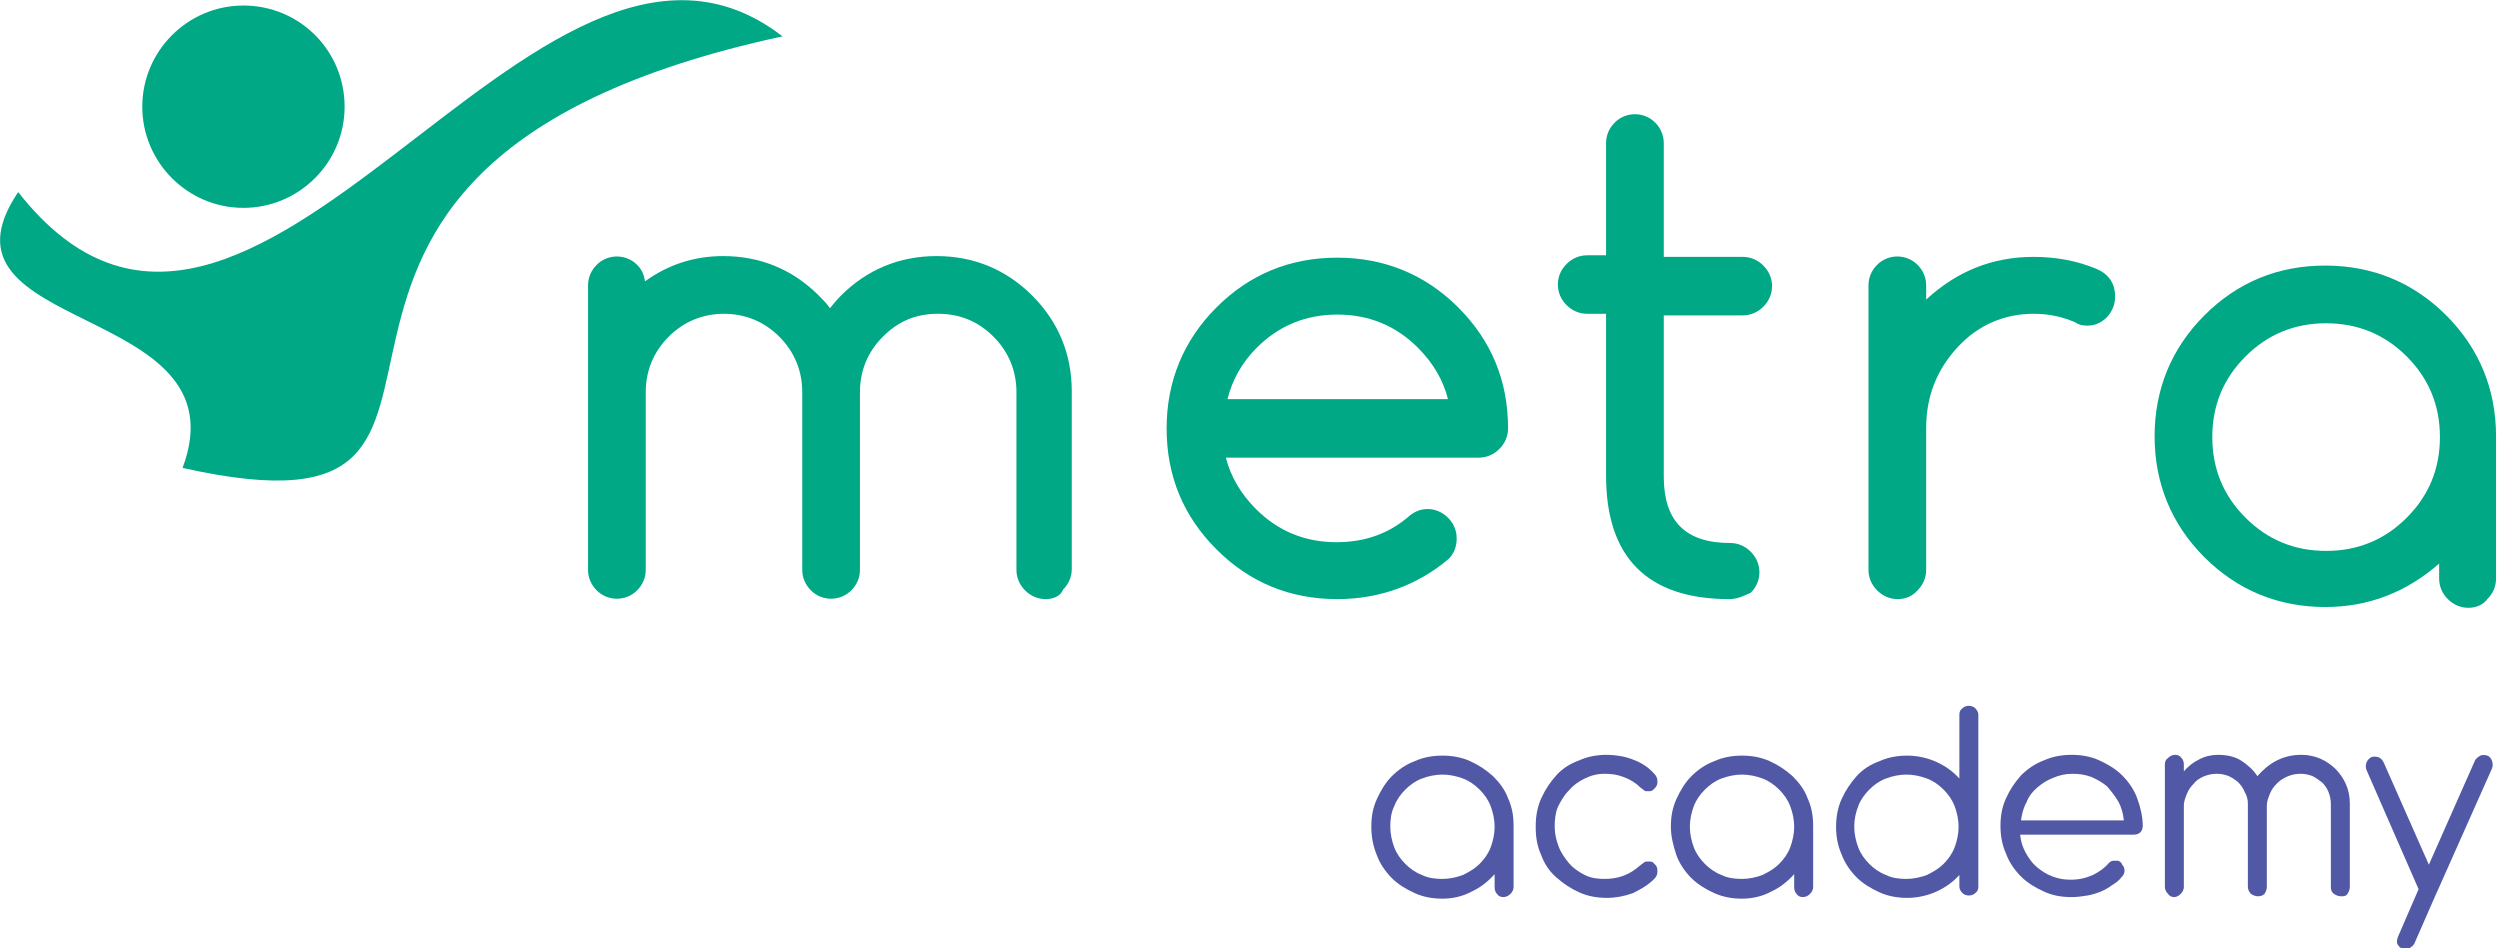
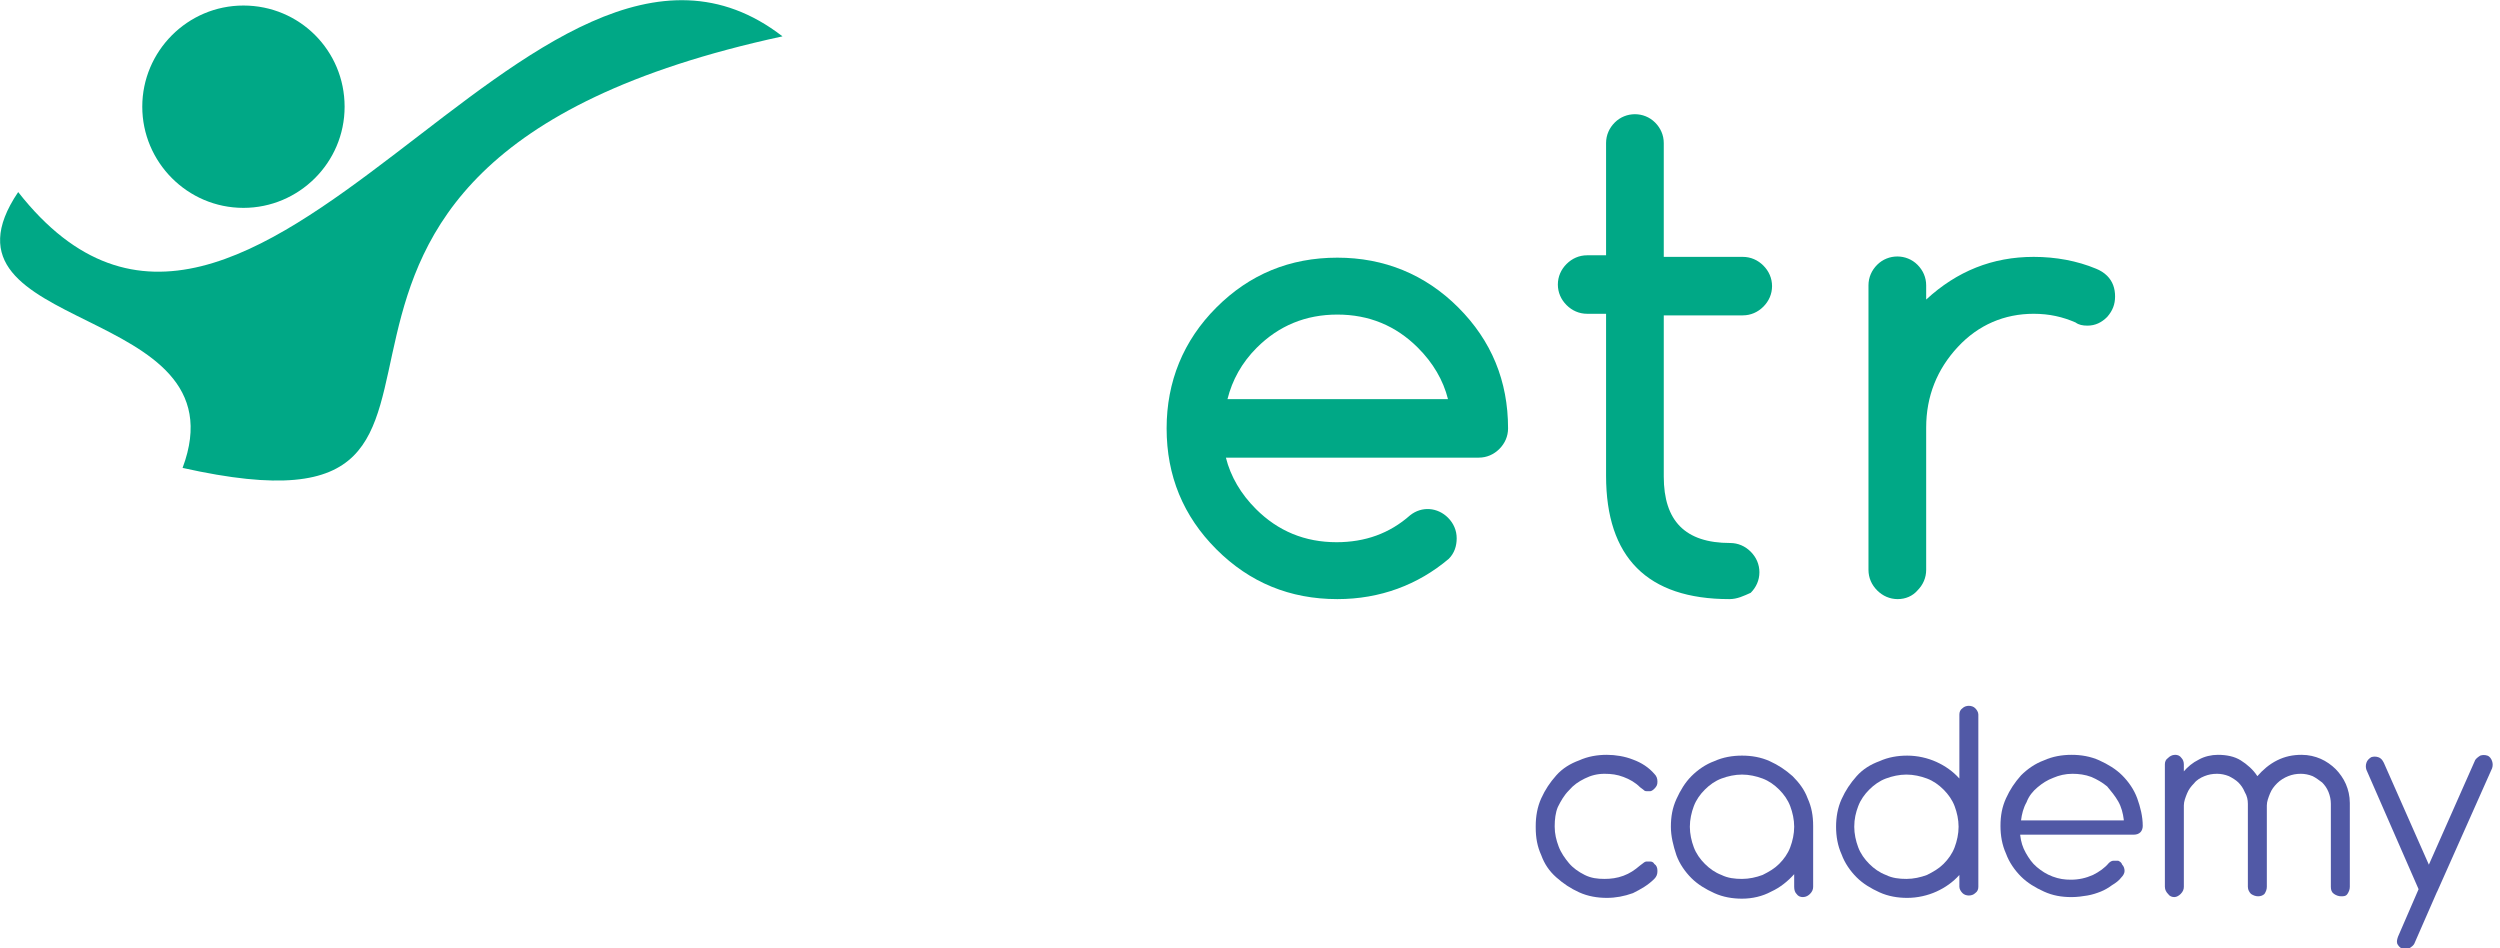
<svg xmlns="http://www.w3.org/2000/svg" version="1.1" id="Layer_1" x="0px" y="0px" viewBox="0 0 316.3 120" style="enable-background:new 0 0 316.3 120;" xml:space="preserve">
  <style type="text/css">
	.st0{fill-rule:evenodd;clip-rule:evenodd;fill:#00A886;}
	.st1{fill:#00A886;}
	.st2{enable-background:new    ;}
	.st3{fill:#5159A6;}
</style>
  <path class="st0" d="M2.3,24.3C-9.9,42.4,31,38.1,23.1,59.2c49.2,11-2.3-37.7,75.9-54.6C67.7-19.6,31.8,61.9,2.3,24.3" />
  <path class="st0" d="M43.6,13.5c0,7.1-5.8,12.8-12.8,12.8c-7.1,0-12.8-5.8-12.8-12.8S23.7,0.7,30.8,0.7S43.6,6.4,43.6,13.5" />
-   <path class="st1" d="M132.3,75.8c-1,0-1.9-0.4-2.6-1.1c-0.7-0.7-1.1-1.6-1.1-2.6V49.6c0-2.7-1-5.1-2.9-7s-4.2-2.9-7-2.9  s-5,0.9-7,2.9c-1.9,1.9-2.9,4.3-2.9,7v22.5c0,1-0.4,1.9-1.1,2.6c-1.4,1.4-3.7,1.4-5.1,0c-0.7-0.7-1.1-1.6-1.1-2.6V49.6  c0-2.7-1-5.1-2.9-7s-4.3-2.9-7-2.9s-5.1,1-7,2.9s-2.9,4.3-2.9,7v22.5c0,1-0.4,1.9-1.1,2.6c-1.4,1.4-3.7,1.4-5.1,0  c-0.7-0.7-1.1-1.6-1.1-2.6v-36c0-1,0.4-1.9,1.1-2.6c1.4-1.4,3.7-1.4,5.1,0c0.6,0.6,0.9,1.3,1,2.1c2.9-2.1,6.2-3.2,9.9-3.2  c4.7,0,8.8,1.7,12.1,5c0.5,0.5,1,1,1.4,1.6c0.4-0.5,0.9-1.1,1.4-1.6c3.3-3.3,7.4-5,12.1-5s8.8,1.7,12.1,5c3.3,3.3,5,7.4,5,12.1V72  c0,1-0.4,1.9-1.1,2.6C134.2,75.4,133.3,75.8,132.3,75.8" />
  <path class="st1" d="M169.2,75.8c-6,0-11.1-2.1-15.3-6.3c-4.2-4.2-6.3-9.3-6.3-15.3c0-5.9,2.1-11.1,6.3-15.3s9.3-6.3,15.3-6.3  c5.9,0,11.1,2.1,15.3,6.3s6.3,9.3,6.3,15.3c0,1-0.4,1.9-1.1,2.6c-0.7,0.7-1.6,1.1-2.6,1.1h-32c0.6,2.4,1.9,4.6,3.8,6.5  c2.8,2.8,6.2,4.2,10.2,4.2c3.6,0,6.7-1.1,9.3-3.4c1.5-1.2,3.5-1,4.8,0.3c0.7,0.7,1.1,1.6,1.1,2.6s-0.3,1.9-1,2.6  C179.4,74,174.6,75.8,169.2,75.8 M155.3,50.5h27.9c-0.6-2.4-1.9-4.6-3.8-6.5c-2.8-2.8-6.2-4.2-10.2-4.2s-7.4,1.4-10.2,4.2  C157.1,45.9,155.9,48.1,155.3,50.5" />
  <path class="st1" d="M218.8,75.8c-10.4,0-15.6-5.3-15.6-15.6V39.7h-2.4c-1,0-1.9-0.4-2.6-1.1c-0.7-0.7-1.1-1.6-1.1-2.6  s0.4-1.9,1.1-2.6c0.7-0.7,1.6-1.1,2.6-1.1h2.4V18.1c0-1,0.4-1.9,1.1-2.6c1.4-1.4,3.7-1.4,5.1,0c0.7,0.7,1.1,1.6,1.1,2.6v14.4h10  c1,0,1.9,0.4,2.6,1.1c0.7,0.7,1.1,1.6,1.1,2.6s-0.4,1.9-1.1,2.6c-0.7,0.7-1.6,1.1-2.6,1.1h-10v20.4c0,5.6,2.7,8.4,8.4,8.4  c1,0,1.9,0.4,2.6,1.1c0.7,0.7,1.1,1.6,1.1,2.6s-0.4,1.9-1.1,2.6C220.6,75.4,219.8,75.8,218.8,75.8" />
-   <path class="st1" d="M312.3,76.9c-1,0-1.9-0.4-2.6-1.1s-1.1-1.6-1.1-2.6v-1.9c-4.1,3.6-8.9,5.5-14.4,5.5c-5.9,0-11.1-2.1-15.3-6.3  c-4.2-4.2-6.3-9.4-6.3-15.3s2.1-11.1,6.3-15.3c4.2-4.2,9.3-6.3,15.3-6.3c5.9,0,11.1,2.1,15.3,6.3c4.2,4.2,6.3,9.4,6.3,15.3v18  c0,1-0.4,1.9-1.1,2.6C314.2,76.5,313.3,76.9,312.3,76.9 M294.3,40.9c-4,0-7.4,1.4-10.2,4.2c-2.8,2.8-4.2,6.2-4.2,10.2  s1.4,7.4,4.2,10.2c2.8,2.8,6.2,4.2,10.2,4.2s7.4-1.4,10.2-4.2c2.8-2.8,4.2-6.2,4.2-10.2s-1.4-7.4-4.2-10.2  C301.7,42.3,298.3,40.9,294.3,40.9" />
  <path class="st1" d="M240.1,75.8c-1,0-1.9-0.4-2.6-1.1c-0.7-0.7-1.1-1.6-1.1-2.6v-36c0-1,0.4-1.9,1.1-2.6c1.4-1.4,3.7-1.4,5.1,0  c0.7,0.7,1.1,1.6,1.1,2.6v1.8c3.9-3.6,8.4-5.4,13.6-5.4c2.8,0,5.5,0.5,7.9,1.5c0.5,0.2,1,0.5,1.4,0.9c0.7,0.7,1,1.6,1,2.6  s-0.3,1.8-1,2.6c-0.7,0.7-1.5,1.1-2.5,1.1c-0.6,0-1.1-0.1-1.5-0.4c-1.6-0.7-3.3-1.1-5.3-1.1c-3.7,0-7,1.4-9.6,4.2s-4,6.2-4,10.2v18  c0,1-0.4,1.9-1.1,2.6C242,75.4,241.1,75.8,240.1,75.8" />
  <g class="st2">
-     <path class="st3" d="M173.5,104.6c0-1.3,0.2-2.4,0.7-3.5c0.5-1.1,1.1-2.1,1.9-2.9s1.8-1.5,2.9-1.9c1.1-0.5,2.3-0.7,3.5-0.7   s2.4,0.2,3.5,0.7c1.1,0.5,2,1.1,2.9,1.9c0.8,0.8,1.5,1.7,1.9,2.8c0.5,1.1,0.7,2.2,0.7,3.5v0v0.1v7.6c0,0.3-0.1,0.6-0.4,0.9   c-0.2,0.2-0.5,0.4-0.9,0.4c-0.3,0-0.6-0.1-0.8-0.4c-0.2-0.2-0.3-0.5-0.3-0.9l0-1.6c-0.8,0.9-1.8,1.7-2.9,2.2   c-1.1,0.6-2.4,0.9-3.7,0.9c-1.2,0-2.4-0.2-3.5-0.7c-1.1-0.5-2.1-1.1-2.9-1.9s-1.5-1.8-1.9-2.9C173.7,107,173.5,105.8,173.5,104.6z    M175.9,104.6c0,0.9,0.2,1.8,0.5,2.6c0.3,0.8,0.8,1.5,1.4,2.1s1.3,1.1,2.1,1.4c0.8,0.4,1.7,0.5,2.6,0.5s1.8-0.2,2.6-0.5   c0.8-0.4,1.5-0.8,2.1-1.4c0.6-0.6,1.1-1.3,1.4-2.1c0.3-0.8,0.5-1.7,0.5-2.6c0-0.9-0.2-1.8-0.5-2.6c-0.3-0.8-0.8-1.5-1.4-2.1   c-0.6-0.6-1.3-1.1-2.1-1.4c-0.8-0.3-1.7-0.5-2.6-0.5c-0.9,0-1.8,0.2-2.6,0.5c-0.8,0.3-1.5,0.8-2.1,1.4s-1.1,1.3-1.4,2.1   C176,102.8,175.9,103.7,175.9,104.6z" />
    <path class="st3" d="M196.7,104.5L196.7,104.5C196.6,104.6,196.6,104.6,196.7,104.5c0,0.1,0,0.1,0,0.1c0,0,0,0,0,0   c0,0.9,0.2,1.7,0.5,2.5c0.3,0.8,0.8,1.5,1.3,2.1s1.2,1.1,2,1.5c0.8,0.4,1.6,0.5,2.5,0.5c0.8,0,1.6-0.1,2.4-0.4s1.4-0.7,2.1-1.3   c0.1-0.1,0.3-0.2,0.4-0.3c0.1-0.1,0.3-0.2,0.4-0.2c0.2,0,0.3,0,0.5,0c0.2,0,0.4,0.1,0.5,0.3c0.3,0.2,0.4,0.5,0.4,0.9   s-0.1,0.7-0.4,1c-0.8,0.8-1.7,1.3-2.7,1.8c-1.1,0.4-2.2,0.6-3.3,0.6c-1.2,0-2.4-0.2-3.5-0.7s-2-1.1-2.9-1.9s-1.5-1.7-1.9-2.8   c-0.5-1.1-0.7-2.2-0.7-3.5l0-0.1c0,0,0-0.1,0-0.1c0-1.2,0.2-2.4,0.7-3.5c0.5-1.1,1.1-2,1.9-2.9s1.8-1.5,2.9-1.9   c1.1-0.5,2.3-0.7,3.5-0.7c1.1,0,2.3,0.2,3.3,0.6c1.1,0.4,2,1,2.7,1.8c0.3,0.3,0.4,0.6,0.4,1s-0.1,0.6-0.4,0.9   c-0.2,0.2-0.4,0.3-0.5,0.3c-0.2,0-0.3,0-0.5,0c-0.2,0-0.3-0.1-0.4-0.2c-0.1-0.1-0.3-0.2-0.4-0.3c-0.6-0.6-1.3-1-2.1-1.3   s-1.5-0.4-2.4-0.4c-0.9,0-1.7,0.2-2.5,0.6c-0.8,0.4-1.4,0.8-2,1.5c-0.6,0.6-1,1.3-1.4,2.1C196.8,102.8,196.7,103.7,196.7,104.5z" />
    <path class="st3" d="M211.4,104.6c0-1.3,0.2-2.4,0.7-3.5c0.5-1.1,1.1-2.1,1.9-2.9s1.8-1.5,2.9-1.9c1.1-0.5,2.3-0.7,3.5-0.7   s2.4,0.2,3.5,0.7c1.1,0.5,2,1.1,2.9,1.9c0.8,0.8,1.5,1.7,1.9,2.8c0.5,1.1,0.7,2.2,0.7,3.5v0v0.1v7.6c0,0.3-0.1,0.6-0.4,0.9   c-0.2,0.2-0.5,0.4-0.9,0.4c-0.3,0-0.6-0.1-0.8-0.4c-0.2-0.2-0.3-0.5-0.3-0.9l0-1.6c-0.8,0.9-1.8,1.7-2.9,2.2   c-1.1,0.6-2.4,0.9-3.7,0.9c-1.2,0-2.4-0.2-3.5-0.7c-1.1-0.5-2.1-1.1-2.9-1.9s-1.5-1.8-1.9-2.9C211.7,107,211.4,105.8,211.4,104.6z    M213.8,104.6c0,0.9,0.2,1.8,0.5,2.6c0.3,0.8,0.8,1.5,1.4,2.1s1.3,1.1,2.1,1.4c0.8,0.4,1.7,0.5,2.6,0.5s1.8-0.2,2.6-0.5   c0.8-0.4,1.5-0.8,2.1-1.4c0.6-0.6,1.1-1.3,1.4-2.1c0.3-0.8,0.5-1.7,0.5-2.6c0-0.9-0.2-1.8-0.5-2.6c-0.3-0.8-0.8-1.5-1.4-2.1   c-0.6-0.6-1.3-1.1-2.1-1.4c-0.8-0.3-1.7-0.5-2.6-0.5c-0.9,0-1.8,0.2-2.6,0.5c-0.8,0.3-1.5,0.8-2.1,1.4s-1.1,1.3-1.4,2.1   C214,102.8,213.8,103.7,213.8,104.6z" />
    <path class="st3" d="M250.3,112.2c0,0.3-0.1,0.6-0.4,0.8c-0.2,0.2-0.5,0.3-0.8,0.3c-0.3,0-0.6-0.1-0.8-0.3   c-0.2-0.2-0.4-0.5-0.4-0.8v-1.5c-0.8,0.9-1.8,1.6-2.9,2.1c-1.1,0.5-2.4,0.8-3.7,0.8c-1.2,0-2.4-0.2-3.5-0.7   c-1.1-0.5-2.1-1.1-2.9-1.9s-1.5-1.8-1.9-2.9c-0.5-1.1-0.7-2.3-0.7-3.5s0.2-2.4,0.7-3.5c0.5-1.1,1.1-2,1.9-2.9s1.8-1.5,2.9-1.9   c1.1-0.5,2.3-0.7,3.5-0.7c1.3,0,2.6,0.3,3.7,0.8s2.1,1.2,2.9,2.1v-8.1c0-0.3,0.1-0.6,0.4-0.8c0.2-0.2,0.5-0.3,0.8-0.3   c0.3,0,0.6,0.1,0.8,0.3c0.2,0.2,0.4,0.5,0.4,0.8V112.2z M234.6,104.6c0,0.9,0.2,1.8,0.5,2.6c0.3,0.8,0.8,1.5,1.4,2.1   s1.3,1.1,2.1,1.4c0.8,0.4,1.7,0.5,2.6,0.5s1.8-0.2,2.6-0.5c0.8-0.4,1.5-0.8,2.1-1.4c0.6-0.6,1.1-1.3,1.4-2.1   c0.3-0.8,0.5-1.7,0.5-2.6c0-0.9-0.2-1.8-0.5-2.6c-0.3-0.8-0.8-1.5-1.4-2.1c-0.6-0.6-1.3-1.1-2.1-1.4c-0.8-0.3-1.7-0.5-2.6-0.5   c-0.9,0-1.8,0.2-2.6,0.5c-0.8,0.3-1.5,0.8-2.1,1.4c-0.6,0.6-1.1,1.3-1.4,2.1C234.8,102.8,234.6,103.6,234.6,104.6z" />
    <path class="st3" d="M255.6,105.7c0.1,0.8,0.3,1.5,0.7,2.2s0.8,1.3,1.4,1.8c0.6,0.5,1.2,0.9,2,1.2s1.5,0.4,2.3,0.4   c1,0,1.9-0.2,2.8-0.6c0.8-0.4,1.5-0.9,2-1.5c0.2-0.2,0.4-0.3,0.6-0.3c0.2,0,0.4,0,0.6,0c0.2,0.1,0.4,0.2,0.5,0.5   c0.2,0.2,0.3,0.5,0.3,0.8c0,0.3-0.2,0.6-0.4,0.8c-0.3,0.4-0.7,0.7-1.2,1c-0.4,0.3-0.9,0.6-1.4,0.8c-0.5,0.2-1.1,0.4-1.7,0.5   c-0.6,0.1-1.3,0.2-2,0.2c-1.3,0-2.4-0.2-3.5-0.7c-1.1-0.5-2.1-1.1-2.9-1.9s-1.5-1.8-1.9-2.9c-0.5-1.1-0.7-2.3-0.7-3.5   c0-1.3,0.2-2.4,0.7-3.5c0.5-1.1,1.1-2,1.9-2.9c0.8-0.8,1.8-1.5,2.9-1.9c1.1-0.5,2.3-0.7,3.5-0.7c1.2,0,2.4,0.2,3.5,0.7   c1.1,0.5,2.1,1.1,2.9,1.9c0.8,0.8,1.5,1.8,1.9,2.9s0.7,2.3,0.7,3.5c0,0.3-0.1,0.6-0.3,0.8c-0.2,0.2-0.5,0.3-0.8,0.3H255.6z    M268.7,103.7c-0.1-0.8-0.3-1.6-0.7-2.3c-0.4-0.7-0.9-1.3-1.4-1.9c-0.6-0.5-1.3-0.9-2-1.2c-0.8-0.3-1.6-0.4-2.4-0.4   c-0.9,0-1.7,0.2-2.4,0.5c-0.8,0.3-1.4,0.7-2,1.2c-0.6,0.5-1.1,1.1-1.4,1.9c-0.4,0.7-0.6,1.5-0.7,2.3H268.7z" />
    <path class="st3" d="M276.2,97.7c0.6-0.7,1.2-1.2,2-1.6c0.7-0.4,1.6-0.6,2.4-0.6c1.1,0,2.1,0.2,2.9,0.7s1.6,1.2,2.1,2   c0.7-0.8,1.5-1.5,2.5-2s2-0.7,3.1-0.7c0.9,0,1.7,0.2,2.4,0.5s1.4,0.8,1.9,1.3s1,1.2,1.3,1.9c0.3,0.7,0.5,1.5,0.5,2.4   c0,0,0,0.1,0,0.2v10.4c0,0.3-0.1,0.6-0.3,0.9s-0.5,0.3-0.8,0.3c-0.3,0-0.6-0.1-0.9-0.3s-0.4-0.5-0.4-0.9v-10.5c0-0.5-0.1-1-0.3-1.5   c-0.2-0.5-0.5-0.9-0.8-1.2c-0.4-0.3-0.8-0.6-1.2-0.8c-0.5-0.2-1-0.3-1.5-0.3c-0.6,0-1.1,0.1-1.6,0.3s-1,0.5-1.4,0.9   c-0.4,0.4-0.7,0.8-0.9,1.3c-0.2,0.5-0.4,1-0.4,1.5v10.3c0,0.3-0.1,0.6-0.3,0.9c-0.2,0.2-0.5,0.3-0.8,0.3c-0.3,0-0.6-0.1-0.9-0.3   c-0.2-0.2-0.4-0.5-0.4-0.9v-10.4v-0.1v0c0-0.5-0.1-1-0.4-1.5c-0.2-0.5-0.5-0.9-0.8-1.2s-0.8-0.6-1.2-0.8c-0.5-0.2-1-0.3-1.5-0.3   c-0.6,0-1.1,0.1-1.6,0.3c-0.5,0.2-1,0.5-1.3,0.9c-0.4,0.4-0.7,0.8-0.9,1.3c-0.2,0.5-0.4,1-0.4,1.5v10.3c0,0.3-0.1,0.6-0.4,0.9   c-0.2,0.2-0.5,0.4-0.8,0.4s-0.6-0.1-0.8-0.4c-0.2-0.2-0.4-0.5-0.4-0.9V96.7c0-0.3,0.1-0.6,0.4-0.8c0.2-0.2,0.5-0.4,0.9-0.4   c0.3,0,0.6,0.1,0.8,0.4c0.2,0.2,0.3,0.5,0.3,0.8V97.7z" />
    <path class="st3" d="M307.3,109.4l5.8-13.1c0.1-0.3,0.4-0.5,0.7-0.7c0.3-0.1,0.6-0.1,0.9,0c0.3,0.1,0.5,0.4,0.6,0.7   c0.1,0.3,0.1,0.6,0,0.9l-6.9,15.5l-0.1,0.2l-2.8,6.4c-0.1,0.3-0.4,0.5-0.7,0.7s-0.6,0.1-0.9,0c-0.3-0.1-0.5-0.4-0.6-0.6   c-0.1-0.3,0-0.6,0.1-0.9l2.6-6l-6.6-15.1c-0.1-0.3-0.1-0.6,0-0.9s0.3-0.5,0.6-0.7c0.3-0.1,0.6-0.1,0.9,0c0.3,0.1,0.5,0.3,0.7,0.7   L307.3,109.4z" />
  </g>
</svg>